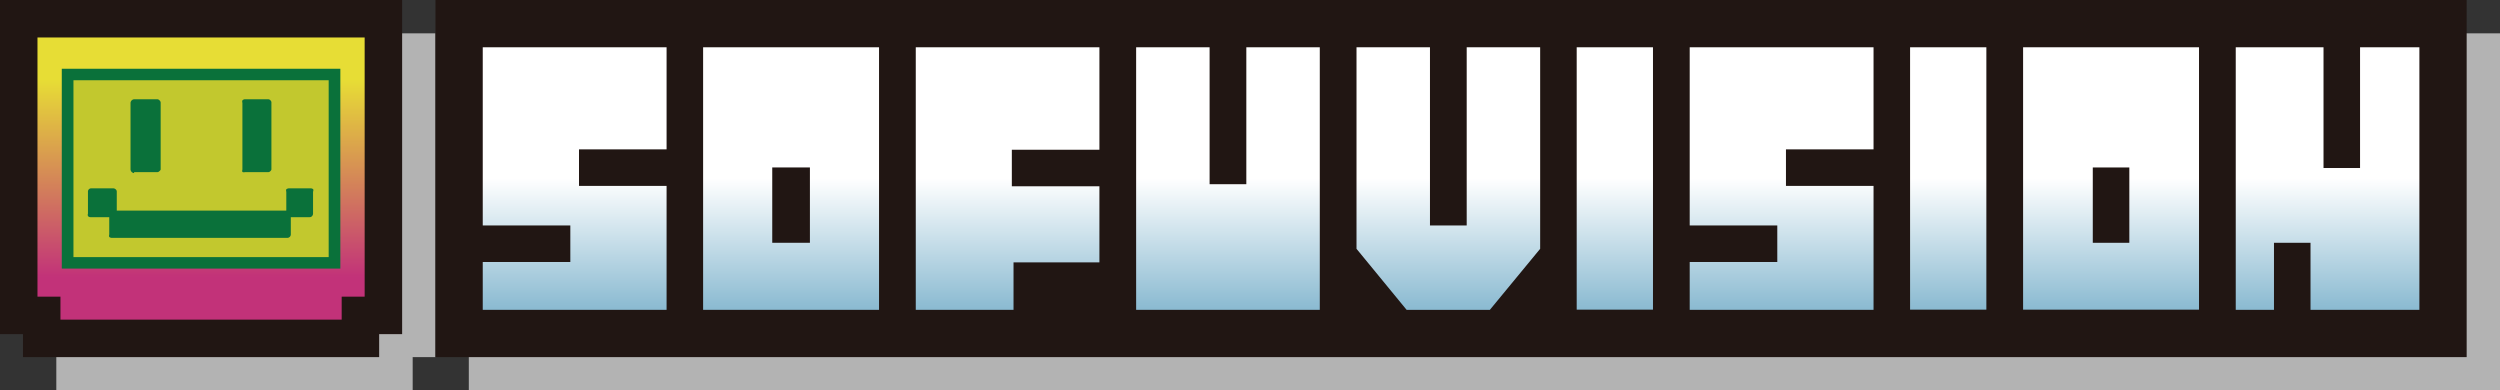
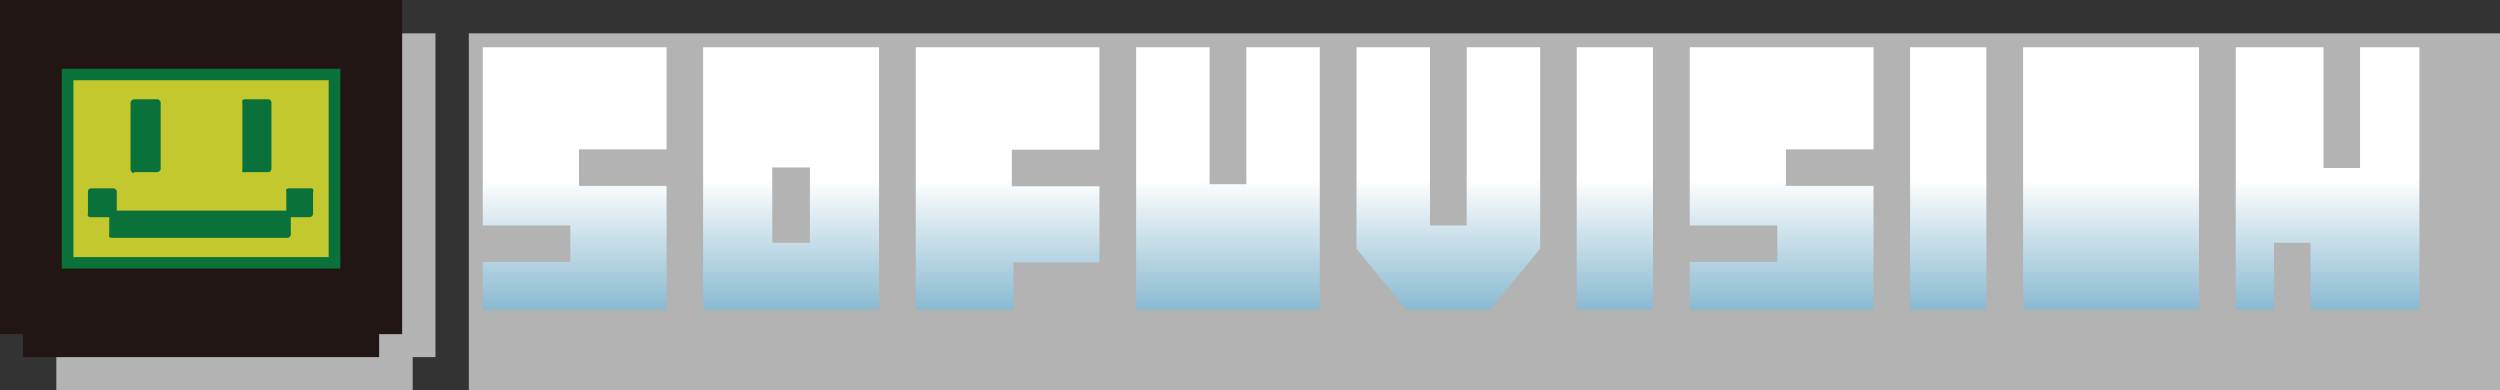
<svg xmlns="http://www.w3.org/2000/svg" xmlns:xlink="http://www.w3.org/1999/xlink" viewBox="0 0 132.73 20.73">
  <rect x="0" y="0" width="132.73" height="20.73" fill="#333333" stroke="none" />
  <defs>
    <style>.cls-1{fill:#b3b3b3;}.cls-2{fill:#211613;}.cls-3{fill:url(#linear-gradient);}.cls-4{fill:#c2c82e;}.cls-5{fill:#0a713a;}.cls-6{fill:url(#linear-gradient-2);}.cls-7{fill:url(#linear-gradient-3);}.cls-8{fill:url(#linear-gradient-4);}.cls-9{fill:url(#linear-gradient-5);}.cls-10{fill:url(#linear-gradient-6);}.cls-11{fill:url(#linear-gradient-7);}.cls-12{fill:url(#linear-gradient-8);}.cls-13{fill:url(#linear-gradient-9);}.cls-14{fill:url(#linear-gradient-10);}.cls-15{fill:url(#linear-gradient-11);}</style>
    <linearGradient id="linear-gradient" x1="-900.7" y1="-365.06" x2="-900.7" y2="-350.09" gradientTransform="translate(911.37 367.05)" gradientUnits="userSpaceOnUse">
      <stop offset="0.15" stop-color="#e7dd35" />
      <stop offset="0.85" stop-color="#c23279" />
    </linearGradient>
    <linearGradient id="linear-gradient-2" x1="-880.86" y1="-364.54" x2="-880.86" y2="-350.61" gradientTransform="translate(911.37 367.05)" gradientUnits="userSpaceOnUse">
      <stop offset="0.5" stop-color="#fff" />
      <stop offset="1" stop-color="#8abad1" />
    </linearGradient>
    <linearGradient id="linear-gradient-3" x1="-857.88" y1="-364.54" x2="-857.88" y2="-350.61" xlink:href="#linear-gradient-2" />
    <linearGradient id="linear-gradient-4" x1="-846.18" y1="-364.54" x2="-846.18" y2="-350.61" xlink:href="#linear-gradient-2" />
    <linearGradient id="linear-gradient-5" x1="-834.48" y1="-364.54" x2="-834.48" y2="-350.61" xlink:href="#linear-gradient-2" />
    <linearGradient id="linear-gradient-6" x1="-825.63" y1="-364.54" x2="-825.63" y2="-350.61" xlink:href="#linear-gradient-2" />
    <linearGradient id="linear-gradient-7" x1="-816.79" y1="-364.54" x2="-816.79" y2="-350.61" xlink:href="#linear-gradient-2" />
    <linearGradient id="linear-gradient-8" x1="-869.37" y1="-364.54" x2="-869.37" y2="-350.61" xlink:href="#linear-gradient-2" />
    <linearGradient id="linear-gradient-9" x1="-787.8" y1="-364.54" x2="-787.8" y2="-350.61" xlink:href="#linear-gradient-2" />
    <linearGradient id="linear-gradient-10" x1="-799.3" y1="-364.54" x2="-799.3" y2="-350.61" xlink:href="#linear-gradient-2" />
    <linearGradient id="linear-gradient-11" x1="-807.94" y1="-364.54" x2="-807.94" y2="-350.61" xlink:href="#linear-gradient-2" />
  </defs>
  <g id="レイヤー_2" data-name="レイヤー 2">
    <g id="デザイン">
      <rect class="cls-1" x="24.89" y="1.77" width="107.84" height="18.96" />
      <polygon class="cls-1" points="2.99 1.77 2.99 20.73 21.91 20.73 21.91 18.96 23.12 18.96 23.12 1.77 2.99 1.77" />
      <polygon class="cls-2" points="0 0 0 17.74 1.22 17.74 1.22 18.96 20.13 18.96 20.13 17.74 21.35 17.74 21.35 0 0 0" />
-       <polygon class="cls-3" points="3.21 16.97 18.14 16.97 18.14 15.75 19.36 15.75 19.36 1.99 1.99 1.99 1.99 15.75 3.21 15.75 3.21 16.97" />
      <rect class="cls-4" x="3.59" y="3.95" width="14.17" height="10" />
      <path class="cls-5" d="M3.28,14.26V3.65H18.07V14.26Zm.62-.61H17.45V4.26H3.9v9.39Z" />
      <path class="cls-5" d="M13,9.14h1.23a.16.16,0,0,0,.13-.06A.15.15,0,0,0,14.41,9V5.46a.15.15,0,0,0-.05-.13.16.16,0,0,0-.13-.06H13a.19.19,0,0,0-.13.06.19.19,0,0,0,0,.13V9a.19.19,0,0,0,0,.13A.19.19,0,0,0,13,9.14Zm3.63.91A.19.19,0,0,0,16.5,10H15.33a.24.24,0,0,0-.13.05.19.19,0,0,0,0,.13v1H6.2v-1a.16.16,0,0,0-.06-.13A.19.19,0,0,0,6,10H4.85a.17.17,0,0,0-.18.18v1.16a.19.19,0,0,0,0,.13.16.16,0,0,0,.13.06h1v.92a.21.21,0,0,0,0,.13.24.24,0,0,0,.13.05h9.32a.19.19,0,0,0,.13-.05.18.18,0,0,0,.06-.13v-.92h1a.16.16,0,0,0,.13-.06.19.19,0,0,0,.05-.13V10.18A.19.19,0,0,0,16.63,10.05ZM7.12,9.14H8.35a.16.16,0,0,0,.12-.06A.16.16,0,0,0,8.53,9V5.46a.16.16,0,0,0-.06-.13.16.16,0,0,0-.12-.06H7.12a.21.21,0,0,0-.19.19V9a.21.21,0,0,0,.19.19Z" />
-       <rect class="cls-2" x="23.12" width="107.84" height="18.96" />
      <polygon class="cls-6" points="35.39 7.93 30.74 7.93 30.74 9.87 35.39 9.87 35.39 16.45 25.63 16.45 25.63 13.91 30.28 13.91 30.28 11.97 25.63 11.97 25.63 2.51 35.39 2.51 35.39 7.93" />
      <polygon class="cls-7" points="58.37 7.95 53.72 7.95 53.72 9.89 58.37 9.89 58.37 13.93 53.81 13.93 53.81 16.45 48.62 16.45 48.62 2.51 58.37 2.51 58.37 7.95" />
      <polygon class="cls-8" points="70.07 16.45 60.32 16.45 60.32 2.51 64.22 2.51 64.22 9.78 66.17 9.78 66.17 2.51 70.07 2.51 70.07 16.45" />
      <polygon class="cls-9" points="81.77 13.21 79.1 16.45 74.68 16.45 72.02 13.21 72.02 2.51 75.92 2.51 75.92 11.97 77.87 11.97 77.87 2.51 81.77 2.51 81.77 13.21" />
      <rect class="cls-10" x="83.71" y="2.51" width="4.05" height="13.93" />
      <polygon class="cls-11" points="99.47 9.87 99.47 16.45 89.71 16.45 89.71 13.91 94.36 13.91 94.36 11.97 89.71 11.97 89.71 2.51 99.47 2.51 99.47 7.93 94.82 7.93 94.82 9.87 99.47 9.87" />
      <path class="cls-12" d="M37.33,2.51V16.45h9.34V2.51ZM43,12.89H41v-4H43Z" />
      <polygon class="cls-13" points="122.67 16.45 122.67 12.89 120.73 12.89 120.73 16.45 118.7 16.45 118.7 2.51 123.36 2.51 123.36 8.92 125.3 8.92 125.3 2.51 128.45 2.51 128.45 16.45 122.67 16.45" />
-       <path class="cls-14" d="M107.41,2.51V16.44h9.34V2.51Zm5.64,10.38h-1.94v-4h1.94Z" />
+       <path class="cls-14" d="M107.41,2.51V16.44h9.34V2.51Zm5.64,10.38h-1.94h1.94Z" />
      <rect class="cls-15" x="101.41" y="2.51" width="4.05" height="13.93" />
    </g>
  </g>
</svg>